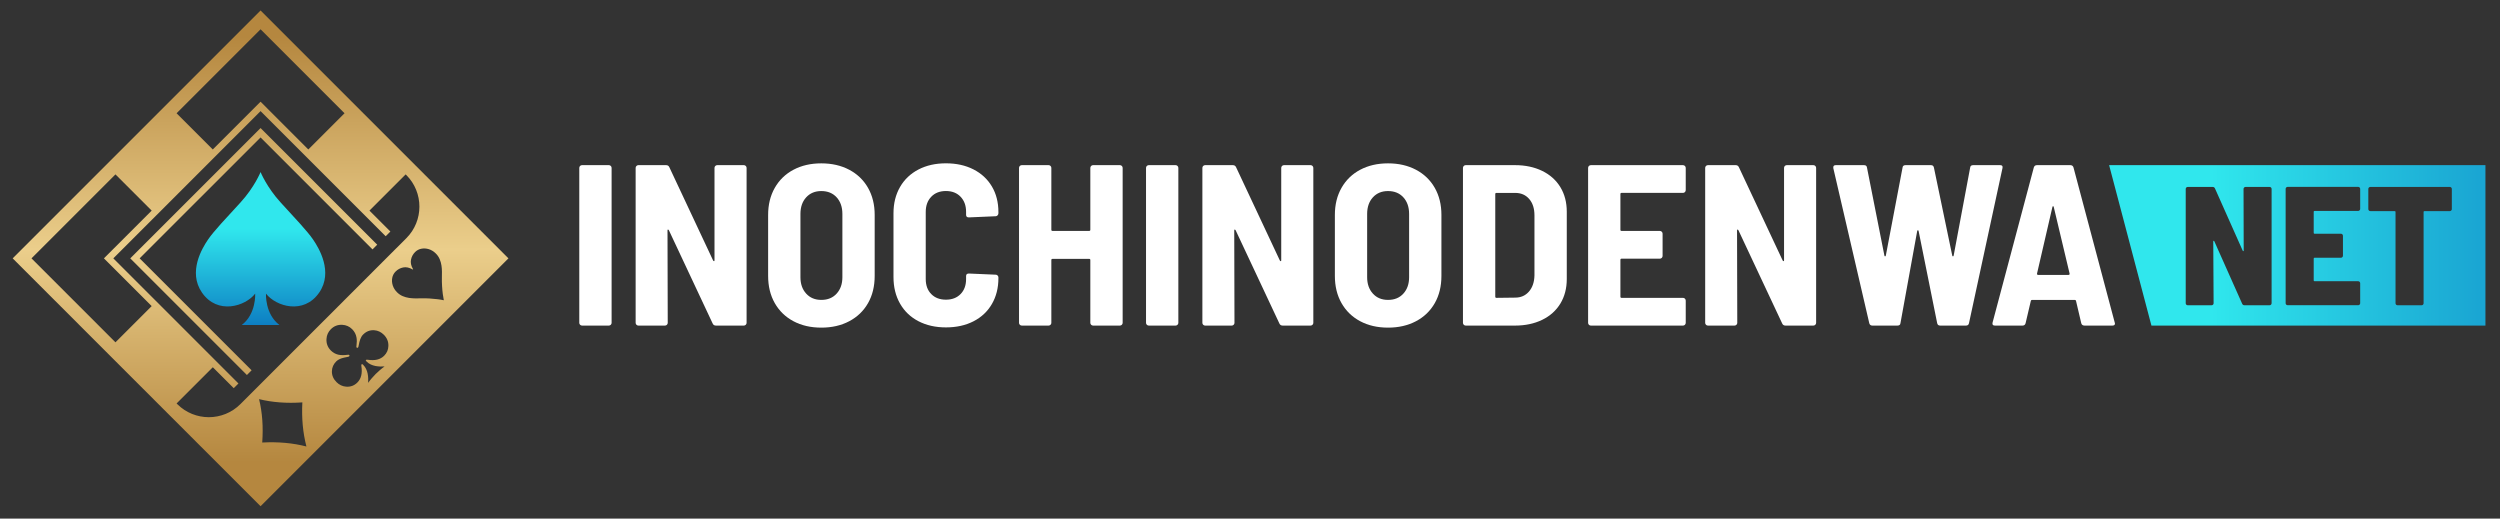
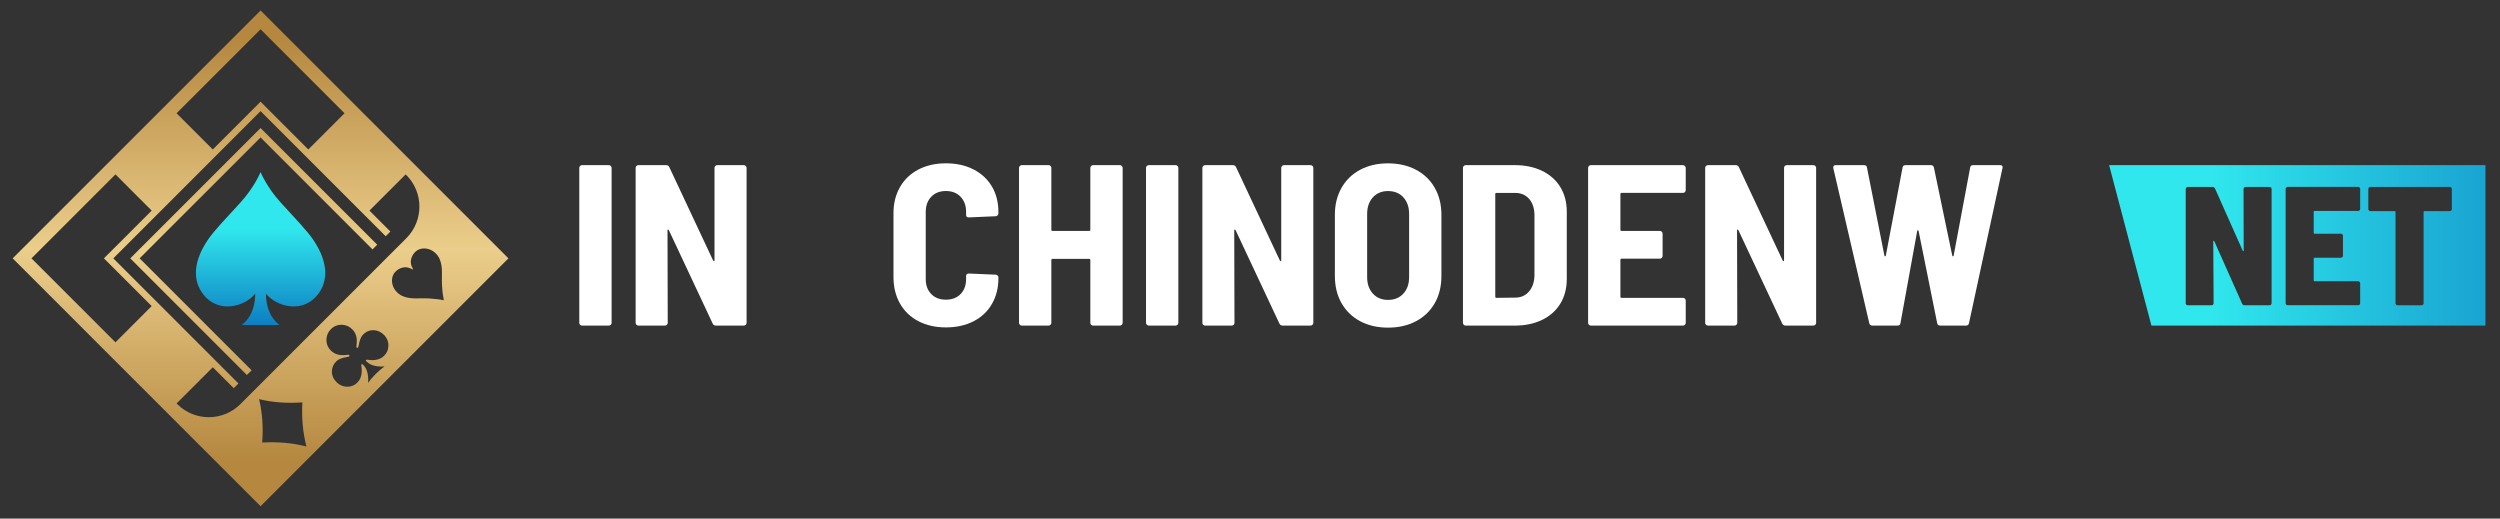
<svg xmlns="http://www.w3.org/2000/svg" version="1.1" id="Layer_2" x="0px" y="0px" viewBox="0 0 1516.7 314.61" style="enable-background:new 0 0 1516.7 314.61;" xml:space="preserve">
  <rect x="0" y="0" width="1516.7" height="314.61" fill="#333333" stroke="none" />
  <style type="text/css">
	.st0{fill:url(#SVGID_1_);}
	.st1{fill:url(#SVGID_00000101086989466397843400000008377018487308345743_);}
	.st2{fill:url(#SVGID_00000002370569195875410130000015803172718539104167_);}
	.st3{fill:#FFFFFF;}
	.st4{fill:url(#SVGID_00000121253622827594038990000015662575990615077309_);}
</style>
  <g>
    <g>
      <linearGradient id="SVGID_1_" gradientUnits="userSpaceOnUse" x1="153.934" y1="22.401" x2="153.934" y2="280.384">
        <stop offset="0" style="stop-color:#B5873F" />
        <stop offset="0.5" style="stop-color:#EBCE8B" />
        <stop offset="1" style="stop-color:#B5873F" />
      </linearGradient>
      <polygon class="st0" points="84.72,156.74 158.08,83.38 226,151.31 228.85,148.45 158.08,77.68 79.02,156.74 149.79,227.51     152.64,224.66   " />
      <linearGradient id="SVGID_00000023242646108608363490000009755457655508237444_" gradientUnits="userSpaceOnUse" x1="158.076" y1="22.401" x2="158.076" y2="280.384">
        <stop offset="0" style="stop-color:#B5873F" />
        <stop offset="0.5" style="stop-color:#EBCE8B" />
        <stop offset="1" style="stop-color:#B5873F" />
      </linearGradient>
      <path style="fill:url(#SVGID_00000023242646108608363490000009755457655508237444_);" d="M252.23,100.51L158.08,6.36L7.7,156.74    l94.16,94.16l56.22,56.22l150.38-150.38L252.23,100.51z M158.08,17.77l50.94,50.94l-21.97,21.97L158.08,61.7L129.1,90.68    l-21.97-21.97L158.08,17.77z M70.05,207.68l-50.94-50.94l50.94-50.94l21.97,21.97l-28.97,28.97l28.97,28.97L70.05,207.68z     M107.56,245.19l-0.42-0.42l21.97-21.97l12.7,12.7l2.85-2.85l-75.91-75.91l89.33-89.33l75.91,75.91l2.85-2.85l-12.7-12.7    l21.97-21.97l0.42,0.42c10.55,10.55,10.55,27.72,0,38.28L145.83,245.19C135.28,255.74,118.11,255.74,107.56,245.19z     M159.09,268.47c0.69-9.49,0.05-18.27-1.92-26.32c8.01,1.97,16.77,2.63,26.27,1.97c-0.51,9.54,0.31,18.46,2.46,26.76    C177.68,268.76,168.74,267.95,159.09,268.47z M221.92,218.78l0.05-0.05c0.05,0.17,0.2,0.37,0.43,0.61    c2.99,3.03,7.66,3.16,10.9,2.99c-0.02,0.02-0.05,0.03-0.08,0.05c0.01,0,0.02,0,0.03,0c-1.53,0.99-4.05,3.25-5.33,4.52c0,0,0,0,0,0    c-0.01,0.01-0.01,0.01-0.02,0.02c-1.25,1.25-3.53,3.8-4.55,5.36c0.17-3.24,0.04-7.91-2.99-10.9c-0.06-0.06-0.12-0.11-0.17-0.16    c-0.01-0.01-0.01-0.01-0.02-0.02c-0.05-0.04-0.09-0.08-0.14-0.11c0,0-0.01,0-0.01-0.01c-0.05-0.03-0.09-0.06-0.14-0.09    c0,0,0,0,0,0c-0.05-0.02-0.09-0.04-0.13-0.06c-0.14-0.04-0.25-0.03-0.34,0.06c-0.23,0.23-0.28,0.62-0.16,1.16    c0.67,4.31-0.14,7.61-2.43,9.9c-1.89,1.89-4.15,2.73-6.78,2.54c-2.26-0.17-4.23-1.09-5.9-2.77c-1.93-1.93-2.86-4.16-2.78-6.7    c0.08-2.23,0.94-4.17,2.59-5.82c0.82-0.82,1.93-1.46,3.32-1.93c0.85-0.27,2.14-0.57,3.87-0.89c0.32-0.06,0.56-0.17,0.71-0.32    c0.27-0.27,0.28-0.53,0.03-0.78c-0.2-0.2-0.48-0.25-0.83-0.15c-2.36,0.33-4.34,0.31-5.94-0.08c-1.66-0.41-3.13-1.25-4.4-2.52    c-1.9-1.9-2.78-4.21-2.65-6.92c0.12-2.34,1.01-4.34,2.67-6c1.91-1.91,4.22-2.79,6.92-2.65c2.34,0.12,4.34,1,5.99,2.65    c1.43,1.43,2.32,3.13,2.65,5.08c0.25,1.41,0.23,3.17-0.05,5.26c-0.11,0.35-0.06,0.62,0.15,0.83c0.25,0.25,0.51,0.24,0.78-0.03    c0.15-0.15,0.26-0.39,0.32-0.71c0.36-1.97,0.71-3.42,1.07-4.34c0.43-1.16,1.02-2.12,1.76-2.86c1.91-1.91,4.15-2.77,6.73-2.59    c2.21,0.16,4.15,1.08,5.82,2.75c1.93,1.93,2.85,4.21,2.75,6.83c-0.06,2.29-0.92,4.25-2.56,5.89c-2.3,2.3-5.6,3.11-9.92,2.44    c-0.55-0.12-0.94-0.06-1.16,0.16C221.9,218.52,221.88,218.64,221.92,218.78z M269.11,182.14c-0.89-0.22-2.1-0.43-3.63-0.61    c-1.53-0.19-3.17-0.33-4.94-0.45c-1.77-0.11-3.48-0.14-5.14-0.08c-1.02,0.02-2.16,0.03-3.41,0.03c-1.25,0-2.53-0.1-3.84-0.29    c-1.31-0.2-2.6-0.56-3.85-1.09c-1.26-0.53-2.4-1.31-3.42-2.33c-1.27-1.27-2.14-2.67-2.62-4.22c-0.48-1.54-0.58-3.06-0.29-4.54    c0.29-1.48,0.96-2.75,2.02-3.81c1.32-1.32,2.87-2.15,4.65-2.5c1.78-0.34,3.64,0.05,5.6,1.19c0.17,0.09,0.28,0.11,0.34,0.06    c0.06-0.06,0.04-0.17-0.06-0.34c-1.14-1.95-1.53-3.83-1.17-5.61c0.35-1.79,1.18-3.33,2.49-4.64c1.06-1.06,2.33-1.74,3.81-2.02    c1.48-0.29,2.99-0.19,4.54,0.29c1.55,0.48,2.95,1.36,4.22,2.62c1.02,1.02,1.8,2.16,2.33,3.42c0.53,1.26,0.89,2.54,1.09,3.85    c0.2,1.31,0.29,2.59,0.29,3.84c0,1.25-0.01,2.38-0.03,3.41c-0.04,1.64,0,3.35,0.1,5.12c0.1,1.78,0.25,3.43,0.45,4.94    c0.2,1.52,0.4,2.73,0.6,3.64C269.26,182.14,269.23,182.18,269.11,182.14z" />
      <linearGradient id="SVGID_00000013171036278246868100000003020471166701113984_" gradientUnits="userSpaceOnUse" x1="158.076" y1="138.932" x2="158.076" y2="218.831">
        <stop offset="0" style="stop-color:#30E7ED" />
        <stop offset="1" style="stop-color:#0058B3" />
      </linearGradient>
      <path style="fill:url(#SVGID_00000013171036278246868100000003020471166701113984_);" d="M189.94,145.32    c-3.51-5.13-11.05-13.06-19.62-22.42s-12.24-18.52-12.24-18.52s-3.66,9.16-12.24,18.52s-16.12,17.29-19.62,22.42    c-3.51,5.13-12.34,19.66-3.7,32.17c9.42,13.65,26.32,8.38,32.3,0.65c0,0,0.71,12.35-8.19,19.04h11.46h11.46    c-8.9-6.69-8.19-19.04-8.19-19.04c5.98,7.73,22.87,13,32.3-0.65C202.28,164.98,193.45,150.45,189.94,145.32z" />
    </g>
    <g>
      <g>
        <path class="st3" d="M351.93,197.03c-0.33-0.32-0.49-0.72-0.49-1.18v-93.99c0-0.46,0.16-0.86,0.49-1.18     c0.32-0.32,0.72-0.49,1.18-0.49h16.27c0.46,0,0.86,0.16,1.18,0.49c0.32,0.33,0.49,0.72,0.49,1.18v93.99     c0,0.46-0.16,0.86-0.49,1.18c-0.33,0.33-0.72,0.49-1.18,0.49h-16.27C352.65,197.52,352.25,197.36,351.93,197.03z" />
        <path class="st3" d="M433.96,100.68c0.32-0.32,0.72-0.49,1.18-0.49h16.13c0.46,0,0.86,0.16,1.18,0.49     c0.32,0.33,0.49,0.72,0.49,1.18v93.99c0,0.46-0.16,0.86-0.49,1.18c-0.33,0.33-0.72,0.49-1.18,0.49h-16.96     c-0.93,0-1.58-0.42-1.95-1.25l-26.56-56.59c-0.19-0.28-0.37-0.42-0.56-0.42c-0.19,0-0.28,0.19-0.28,0.56l0.14,56.03     c0,0.46-0.16,0.86-0.49,1.18c-0.33,0.33-0.72,0.49-1.18,0.49h-16.13c-0.46,0-0.86-0.16-1.18-0.49c-0.33-0.32-0.49-0.72-0.49-1.18     v-93.99c0-0.46,0.16-0.86,0.49-1.18c0.32-0.32,0.72-0.49,1.18-0.49h16.82c0.93,0,1.58,0.42,1.95,1.25l26.56,56.59     c0.18,0.28,0.37,0.42,0.56,0.42c0.18,0,0.28-0.18,0.28-0.56v-56.03C433.47,101.4,433.63,101.01,433.96,100.68z" />
-         <path class="st3" d="M481.37,194.88c-4.87-2.59-8.64-6.26-11.33-10.98c-2.69-4.73-4.03-10.24-4.03-16.54v-36.98     c0-6.21,1.34-11.68,4.03-16.41c2.69-4.73,6.46-8.39,11.33-10.98c4.87-2.59,10.5-3.89,16.89-3.89c6.4,0,12.05,1.3,16.96,3.89     c4.91,2.6,8.71,6.26,11.4,10.98c2.69,4.73,4.03,10.2,4.03,16.41v36.98c0,6.3-1.34,11.82-4.03,16.54     c-2.69,4.73-6.49,8.39-11.4,10.98c-4.91,2.6-10.57,3.89-16.96,3.89C491.87,198.77,486.24,197.47,481.37,194.88z M507.58,178.12     c2.32-2.55,3.48-5.86,3.48-9.94v-38.37c0-4.17-1.16-7.53-3.48-10.08c-2.32-2.55-5.42-3.82-9.31-3.82c-3.8,0-6.86,1.28-9.18,3.82     c-2.32,2.55-3.48,5.91-3.48,10.08v38.37c0,4.08,1.16,7.39,3.48,9.94c2.32,2.55,5.37,3.82,9.18,3.82     C502.16,181.95,505.26,180.67,507.58,178.12z" />
        <path class="st3" d="M557.21,194.88c-4.82-2.5-8.55-6.07-11.19-10.71c-2.64-4.63-3.96-10.01-3.96-16.13v-38.65     c0-6.02,1.32-11.33,3.96-15.92c2.64-4.59,6.37-8.13,11.19-10.64c4.82-2.5,10.38-3.75,16.68-3.75c6.3,0,11.86,1.23,16.68,3.68     c4.82,2.46,8.55,5.91,11.19,10.36c2.64,4.45,3.96,9.64,3.96,15.57v0.69c0,0.46-0.16,0.88-0.49,1.25     c-0.33,0.37-0.72,0.56-1.18,0.56l-16.27,0.7c-1.11,0-1.67-0.51-1.67-1.53v-1.81c0-3.8-1.11-6.86-3.34-9.18     c-2.22-2.32-5.19-3.48-8.9-3.48c-3.71,0-6.67,1.16-8.9,3.48c-2.22,2.32-3.34,5.38-3.34,9.18v40.74c0,3.8,1.11,6.84,3.34,9.11     c2.22,2.27,5.19,3.41,8.9,3.41c3.71,0,6.67-1.13,8.9-3.41c2.22-2.27,3.34-5.3,3.34-9.11v-1.81c0-1.02,0.56-1.53,1.67-1.53     l16.27,0.7c0.46,0,0.86,0.16,1.18,0.49c0.32,0.33,0.49,0.72,0.49,1.18v0.42c0,5.93-1.32,11.17-3.96,15.71     c-2.64,4.54-6.37,8.04-11.19,10.5c-4.82,2.46-10.38,3.68-16.68,3.68C567.59,198.63,562.03,197.38,557.21,194.88z" />
        <path class="st3" d="M661.97,100.68c0.32-0.32,0.72-0.49,1.18-0.49h16.27c0.46,0,0.86,0.16,1.18,0.49     c0.32,0.33,0.49,0.72,0.49,1.18v93.99c0,0.46-0.16,0.86-0.49,1.18c-0.33,0.33-0.72,0.49-1.18,0.49h-16.27     c-0.46,0-0.86-0.16-1.18-0.49c-0.33-0.32-0.49-0.72-0.49-1.18v-38.1c0-0.46-0.23-0.7-0.7-0.7h-22.25c-0.46,0-0.7,0.23-0.7,0.7     v38.1c0,0.46-0.16,0.86-0.49,1.18c-0.33,0.33-0.72,0.49-1.18,0.49h-16.27c-0.46,0-0.86-0.16-1.18-0.49     c-0.33-0.32-0.49-0.72-0.49-1.18v-93.99c0-0.46,0.16-0.86,0.49-1.18c0.32-0.32,0.72-0.49,1.18-0.49h16.27     c0.46,0,0.86,0.16,1.18,0.49c0.32,0.33,0.49,0.72,0.49,1.18v37.54c0,0.46,0.23,0.69,0.7,0.69h22.25c0.46,0,0.7-0.23,0.7-0.69     v-37.54C661.49,101.4,661.65,101.01,661.97,100.68z" />
        <path class="st3" d="M695.76,197.03c-0.33-0.32-0.49-0.72-0.49-1.18v-93.99c0-0.46,0.16-0.86,0.49-1.18     c0.32-0.32,0.72-0.49,1.18-0.49h16.27c0.46,0,0.86,0.16,1.18,0.49c0.32,0.33,0.49,0.72,0.49,1.18v93.99     c0,0.46-0.16,0.86-0.49,1.18c-0.33,0.33-0.72,0.49-1.18,0.49h-16.27C696.47,197.52,696.08,197.36,695.76,197.03z" />
        <path class="st3" d="M777.79,100.68c0.32-0.32,0.72-0.49,1.18-0.49h16.13c0.46,0,0.86,0.16,1.18,0.49     c0.32,0.33,0.49,0.72,0.49,1.18v93.99c0,0.46-0.16,0.86-0.49,1.18c-0.33,0.33-0.72,0.49-1.18,0.49h-16.96     c-0.93,0-1.58-0.42-1.95-1.25l-26.56-56.59c-0.19-0.28-0.37-0.42-0.56-0.42c-0.19,0-0.28,0.19-0.28,0.56l0.14,56.03     c0,0.46-0.16,0.86-0.49,1.18c-0.33,0.33-0.72,0.49-1.18,0.49h-16.13c-0.46,0-0.86-0.16-1.18-0.49c-0.33-0.32-0.49-0.72-0.49-1.18     v-93.99c0-0.46,0.16-0.86,0.49-1.18c0.32-0.32,0.72-0.49,1.18-0.49h16.82c0.93,0,1.58,0.42,1.95,1.25l26.56,56.59     c0.18,0.28,0.37,0.42,0.56,0.42c0.18,0,0.28-0.18,0.28-0.56v-56.03C777.3,101.4,777.46,101.01,777.79,100.68z" />
        <path class="st3" d="M825.2,194.88c-4.87-2.59-8.64-6.26-11.33-10.98c-2.69-4.73-4.03-10.24-4.03-16.54v-36.98     c0-6.21,1.34-11.68,4.03-16.41c2.69-4.73,6.46-8.39,11.33-10.98c4.87-2.59,10.5-3.89,16.89-3.89s12.05,1.3,16.96,3.89     c4.91,2.6,8.71,6.26,11.4,10.98c2.69,4.73,4.03,10.2,4.03,16.41v36.98c0,6.3-1.34,11.82-4.03,16.54     c-2.69,4.73-6.49,8.39-11.4,10.98c-4.91,2.6-10.57,3.89-16.96,3.89S830.06,197.47,825.2,194.88z M851.4,178.12     c2.32-2.55,3.48-5.86,3.48-9.94v-38.37c0-4.17-1.16-7.53-3.48-10.08c-2.32-2.55-5.42-3.82-9.32-3.82c-3.8,0-6.86,1.28-9.18,3.82     c-2.32,2.55-3.48,5.91-3.48,10.08v38.37c0,4.08,1.16,7.39,3.48,9.94c2.32,2.55,5.37,3.82,9.18,3.82     C845.98,181.95,849.09,180.67,851.4,178.12z" />
        <path class="st3" d="M888.04,197.03c-0.33-0.32-0.49-0.72-0.49-1.18v-93.99c0-0.46,0.16-0.86,0.49-1.18     c0.32-0.32,0.72-0.49,1.18-0.49h29.89c6.21,0,11.7,1.16,16.48,3.48c4.77,2.32,8.46,5.61,11.05,9.87     c2.59,4.26,3.89,9.22,3.89,14.88v40.88c0,5.65-1.3,10.61-3.89,14.88c-2.6,4.26-6.28,7.56-11.05,9.87     c-4.78,2.32-10.27,3.48-16.48,3.48h-29.89C888.76,197.52,888.36,197.36,888.04,197.03z M907.85,180.7l11.4-0.14     c3.43,0,6.21-1.23,8.34-3.68c2.13-2.46,3.24-5.72,3.34-9.8v-36.43c0-4.17-1.07-7.48-3.2-9.94c-2.13-2.46-4.96-3.68-8.48-3.68     h-11.4c-0.46,0-0.7,0.23-0.7,0.7V180C907.16,180.46,907.39,180.7,907.85,180.7z" />
        <path class="st3" d="M1022.21,116.53c-0.33,0.33-0.72,0.49-1.18,0.49h-37.26c-0.46,0-0.7,0.23-0.7,0.7v21.69     c0,0.46,0.23,0.69,0.7,0.69h23.22c0.46,0,0.86,0.16,1.18,0.49c0.32,0.33,0.49,0.72,0.49,1.18v13.49c0,0.46-0.16,0.86-0.49,1.18     c-0.33,0.33-0.72,0.49-1.18,0.49h-23.22c-0.46,0-0.7,0.23-0.7,0.7V180c0,0.46,0.23,0.7,0.7,0.7h37.26c0.46,0,0.86,0.16,1.18,0.49     c0.32,0.33,0.49,0.72,0.49,1.18v13.49c0,0.46-0.16,0.86-0.49,1.18c-0.33,0.33-0.72,0.49-1.18,0.49h-55.89     c-0.46,0-0.86-0.16-1.18-0.49c-0.33-0.32-0.49-0.72-0.49-1.18v-93.99c0-0.46,0.16-0.86,0.49-1.18c0.32-0.32,0.72-0.49,1.18-0.49     h55.89c0.46,0,0.86,0.16,1.18,0.49c0.32,0.33,0.49,0.72,0.49,1.18v13.49C1022.7,115.81,1022.53,116.21,1022.21,116.53z" />
        <path class="st3" d="M1082.83,100.68c0.32-0.32,0.72-0.49,1.18-0.49h16.13c0.46,0,0.86,0.16,1.18,0.49     c0.32,0.33,0.49,0.72,0.49,1.18v93.99c0,0.46-0.16,0.86-0.49,1.18c-0.33,0.33-0.72,0.49-1.18,0.49h-16.96     c-0.93,0-1.58-0.42-1.95-1.25l-26.56-56.59c-0.19-0.28-0.37-0.42-0.56-0.42c-0.19,0-0.28,0.19-0.28,0.56l0.14,56.03     c0,0.46-0.16,0.86-0.49,1.18c-0.33,0.33-0.72,0.49-1.18,0.49h-16.13c-0.46,0-0.86-0.16-1.18-0.49c-0.33-0.32-0.49-0.72-0.49-1.18     v-93.99c0-0.46,0.16-0.86,0.49-1.18c0.32-0.32,0.72-0.49,1.18-0.49H1053c0.93,0,1.58,0.42,1.95,1.25l26.56,56.59     c0.18,0.28,0.37,0.42,0.56,0.42c0.18,0,0.28-0.18,0.28-0.56v-56.03C1082.34,101.4,1082.5,101.01,1082.83,100.68z" />
        <path class="st3" d="M1134.06,196.13L1112.23,102v-0.56c0-0.83,0.51-1.25,1.53-1.25h17.1c1.11,0,1.71,0.51,1.81,1.53l10.57,53.39     c0.09,0.28,0.23,0.42,0.42,0.42c0.18,0,0.32-0.14,0.42-0.42l10.15-53.39c0.09-1.02,0.7-1.53,1.81-1.53h15.43     c1.02,0,1.62,0.51,1.81,1.53l11.12,53.39c0.09,0.28,0.23,0.42,0.42,0.42c0.18,0,0.32-0.14,0.42-0.42l10.01-53.39     c0.09-1.02,0.7-1.53,1.81-1.53h16.41c1.2,0,1.67,0.6,1.39,1.81l-20.3,93.99c-0.19,1.02-0.79,1.53-1.81,1.53h-15.71     c-1.02,0-1.62-0.51-1.81-1.53l-11.26-55.89c-0.09-0.28-0.23-0.42-0.42-0.42c-0.19,0-0.33,0.14-0.42,0.42l-10.15,55.89     c-0.09,1.02-0.7,1.53-1.81,1.53h-15.29C1134.94,197.52,1134.34,197.06,1134.06,196.13z" />
-         <path class="st3" d="M1262.67,196.13l-3.2-13.62c-0.09-0.37-0.33-0.56-0.7-0.56h-26c-0.37,0-0.6,0.19-0.7,0.56l-3.2,13.62     c-0.28,0.93-0.88,1.39-1.81,1.39h-16.82c-1.21,0-1.67-0.6-1.39-1.81l25.03-94.13c0.28-0.93,0.93-1.39,1.95-1.39h20.16     c1.02,0,1.67,0.47,1.95,1.39l25.03,94.13l0.14,0.56c0,0.83-0.51,1.25-1.53,1.25h-16.96     C1263.59,197.52,1262.94,197.06,1262.67,196.13z M1235.97,166.58c0.18,0.14,0.37,0.21,0.56,0.21h18.35     c0.18,0,0.37-0.07,0.56-0.21c0.19-0.14,0.23-0.35,0.14-0.63l-9.59-40.32c-0.09-0.37-0.23-0.56-0.42-0.56     c-0.19,0-0.33,0.19-0.42,0.56l-9.32,40.32C1235.74,166.24,1235.78,166.44,1235.97,166.58z" />
      </g>
      <linearGradient id="SVGID_00000096033612514946889980000000100102796506766781_" gradientUnits="userSpaceOnUse" x1="1341.216" y1="148.857" x2="1698.492" y2="148.857">
        <stop offset="0" style="stop-color:#30E7ED" />
        <stop offset="1" style="stop-color:#0058B3" />
      </linearGradient>
      <path style="fill:url(#SVGID_00000096033612514946889980000000100102796506766781_);" d="M1279.56,100.2l25.67,97.32h202.64V100.2    H1279.56z M1378.13,183.97c0,0.34-0.12,0.63-0.36,0.87c-0.24,0.24-0.53,0.36-0.87,0.36h-15.18c-0.68,0-1.16-0.31-1.44-0.92    l-16.92-37.95c-0.14-0.21-0.27-0.29-0.41-0.26c-0.14,0.04-0.21,0.19-0.21,0.46l0.21,37.44c0,0.34-0.12,0.63-0.36,0.87    c-0.24,0.24-0.53,0.36-0.87,0.36h-14.46c-0.34,0-0.63-0.12-0.87-0.36c-0.24-0.24-0.36-0.53-0.36-0.87v-69.34    c0-0.34,0.12-0.63,0.36-0.87c0.24-0.24,0.53-0.36,0.87-0.36h15.08c0.68,0,1.16,0.31,1.44,0.92l16.82,37.75    c0.14,0.2,0.27,0.31,0.41,0.31c0.14,0,0.2-0.14,0.2-0.41l-0.1-37.34c0-0.34,0.12-0.63,0.36-0.87c0.24-0.24,0.53-0.36,0.87-0.36    h14.57c0.34,0,0.63,0.12,0.87,0.36c0.24,0.24,0.36,0.53,0.36,0.87V183.97z M1431.88,126.73c0,0.34-0.12,0.63-0.36,0.87    c-0.24,0.24-0.53,0.36-0.87,0.36h-26.46c-0.34,0-0.51,0.17-0.51,0.51v12.82c0,0.34,0.17,0.51,0.51,0.51h16    c0.34,0,0.63,0.12,0.87,0.36c0.24,0.24,0.36,0.53,0.36,0.87v12.1c0,0.34-0.12,0.63-0.36,0.87c-0.24,0.24-0.53,0.36-0.87,0.36h-16    c-0.34,0-0.51,0.17-0.51,0.51v13.23c0,0.34,0.17,0.51,0.51,0.51h26.46c0.34,0,0.63,0.12,0.87,0.36c0.24,0.24,0.36,0.53,0.36,0.87    v12.1c0,0.34-0.12,0.63-0.36,0.87c-0.24,0.24-0.53,0.36-0.87,0.36h-42.77c-0.34,0-0.63-0.12-0.87-0.36    c-0.24-0.24-0.36-0.53-0.36-0.87v-69.34c0-0.34,0.12-0.63,0.36-0.87c0.24-0.24,0.53-0.36,0.87-0.36h42.77    c0.34,0,0.63,0.12,0.87,0.36c0.24,0.24,0.36,0.53,0.36,0.87V126.73z M1487.48,126.84c0,0.34-0.12,0.63-0.36,0.87    c-0.24,0.24-0.53,0.36-0.87,0.36h-15.39c-0.34,0-0.51,0.17-0.51,0.51v55.39c0,0.34-0.12,0.63-0.36,0.87    c-0.24,0.24-0.53,0.36-0.87,0.36h-14.57c-0.34,0-0.63-0.12-0.87-0.36c-0.24-0.24-0.36-0.53-0.36-0.87v-55.39    c0-0.34-0.17-0.51-0.51-0.51h-14.77c-0.34,0-0.63-0.12-0.87-0.36c-0.24-0.24-0.36-0.53-0.36-0.87v-12.21    c0-0.34,0.12-0.63,0.36-0.87c0.24-0.24,0.53-0.36,0.87-0.36h48.21c0.34,0,0.63,0.12,0.87,0.36c0.24,0.24,0.36,0.53,0.36,0.87    V126.84z" />
    </g>
  </g>
</svg>